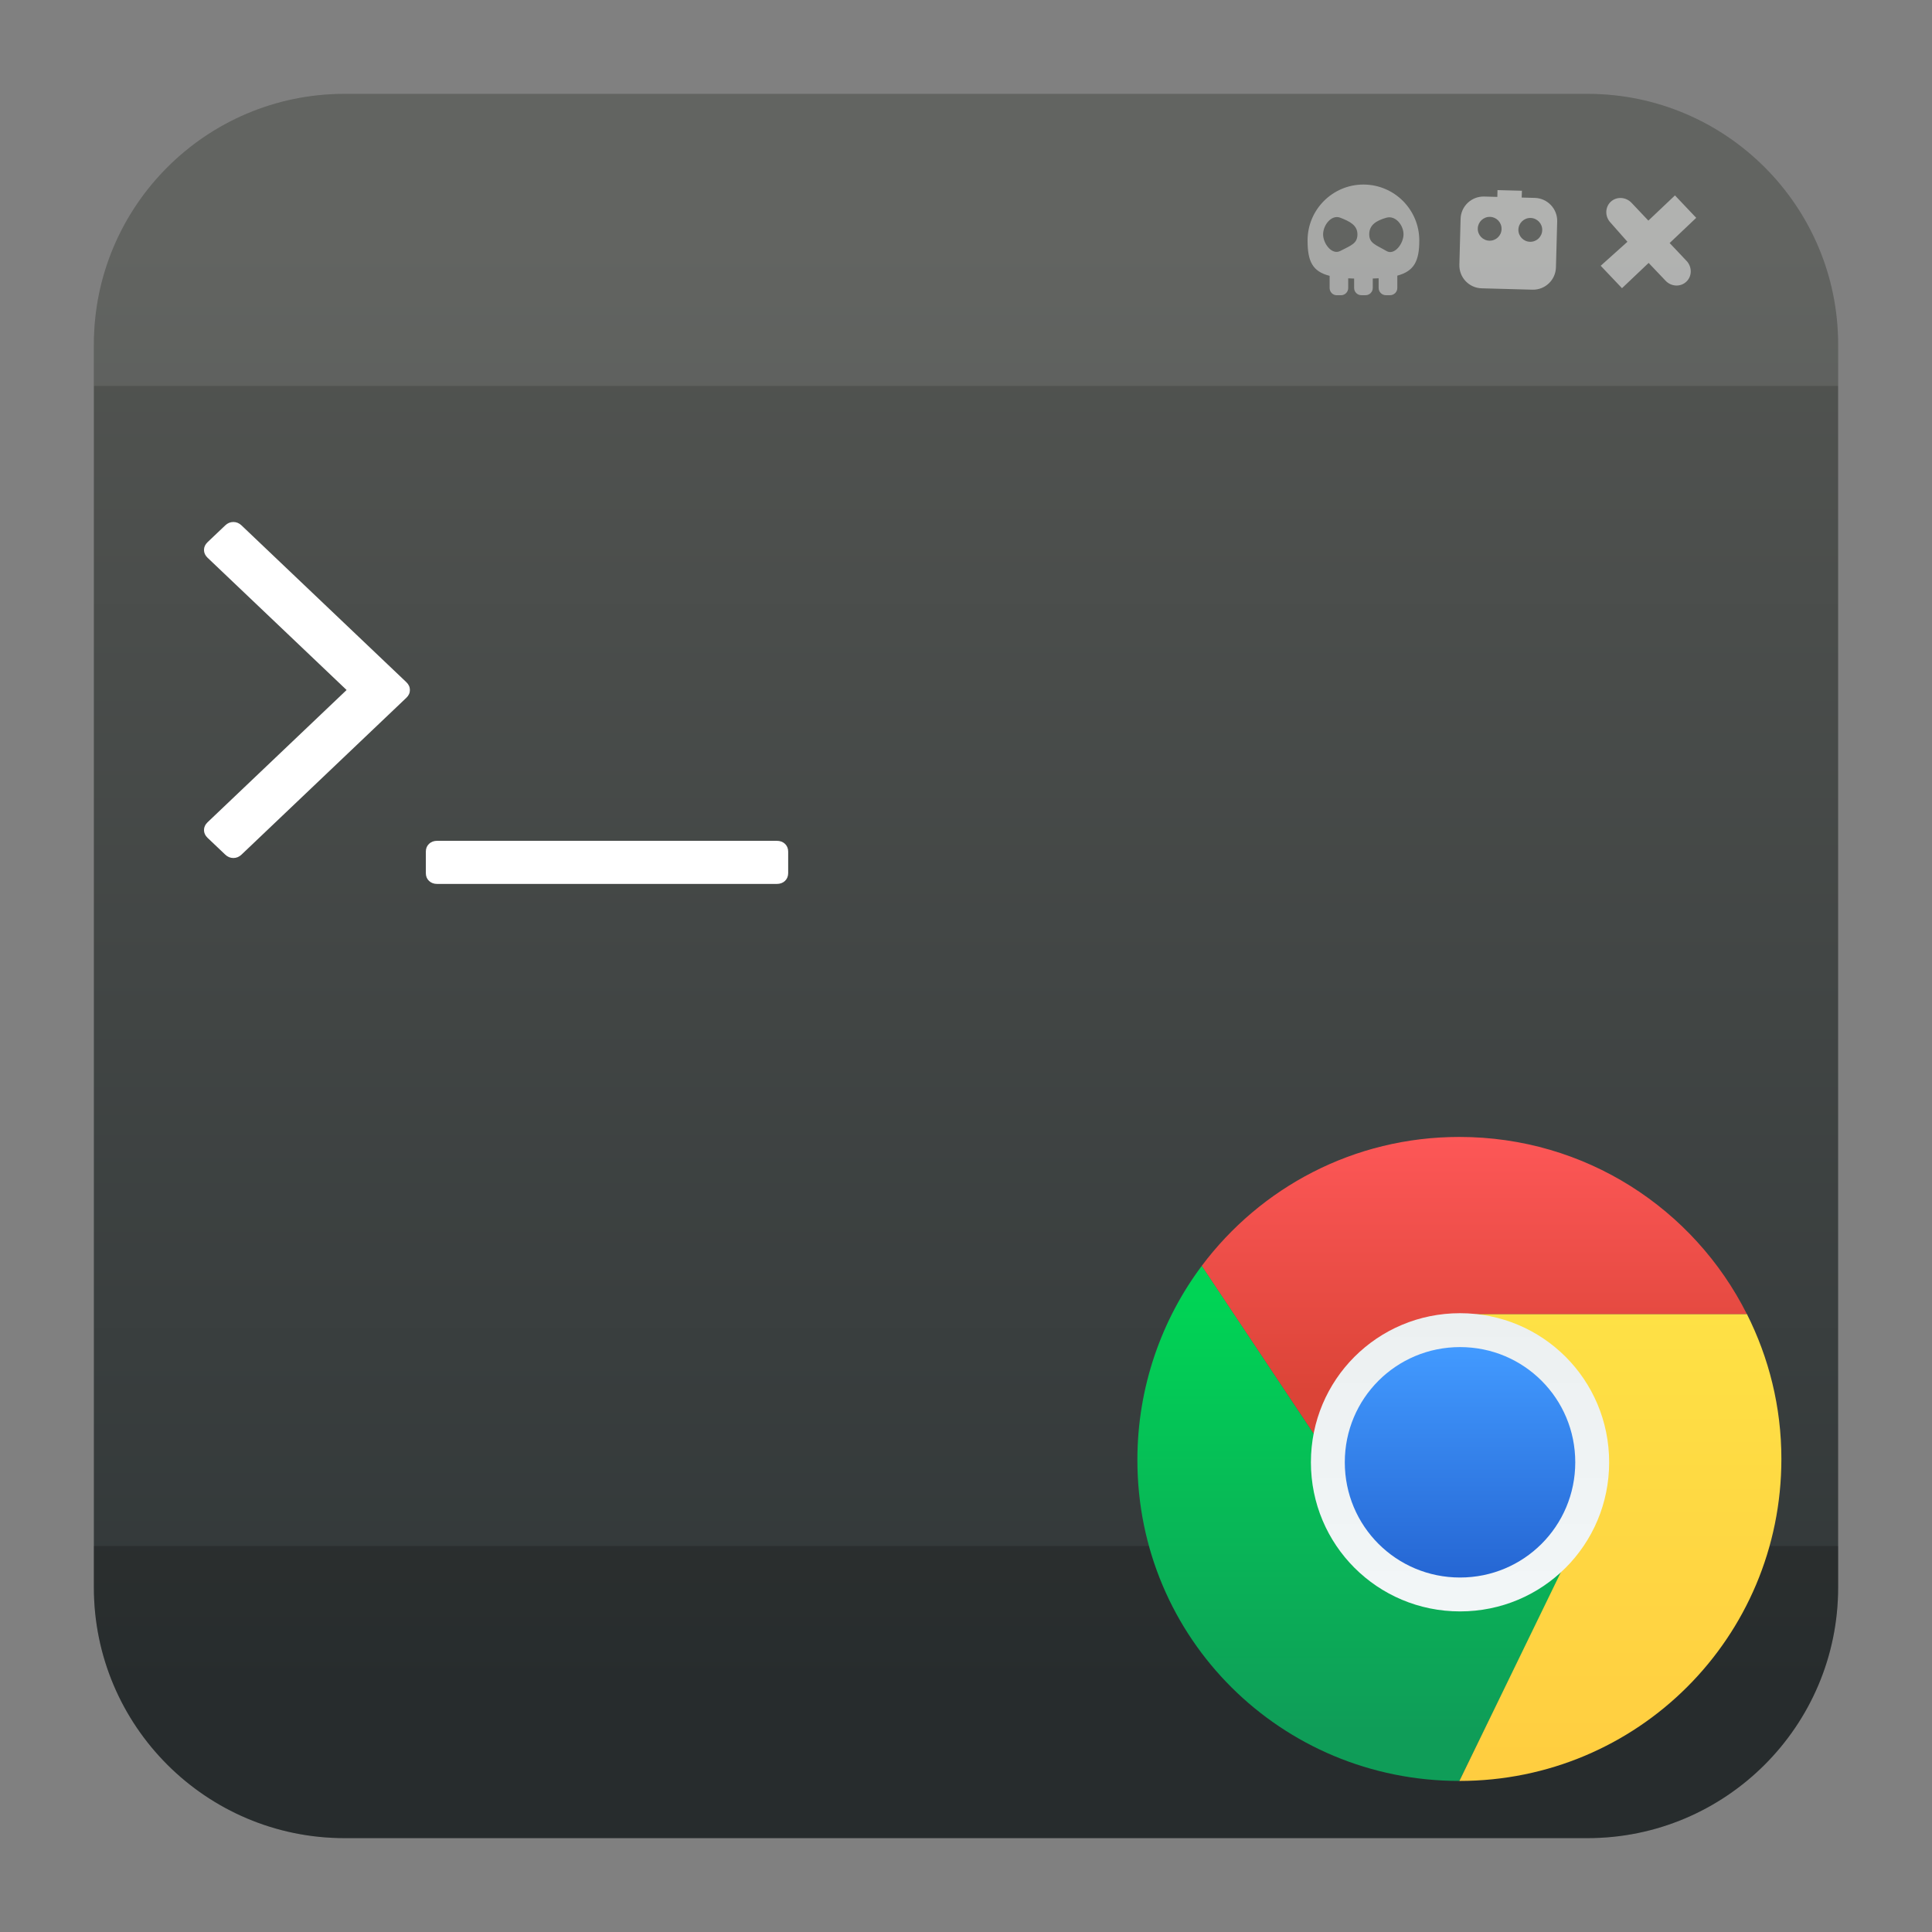
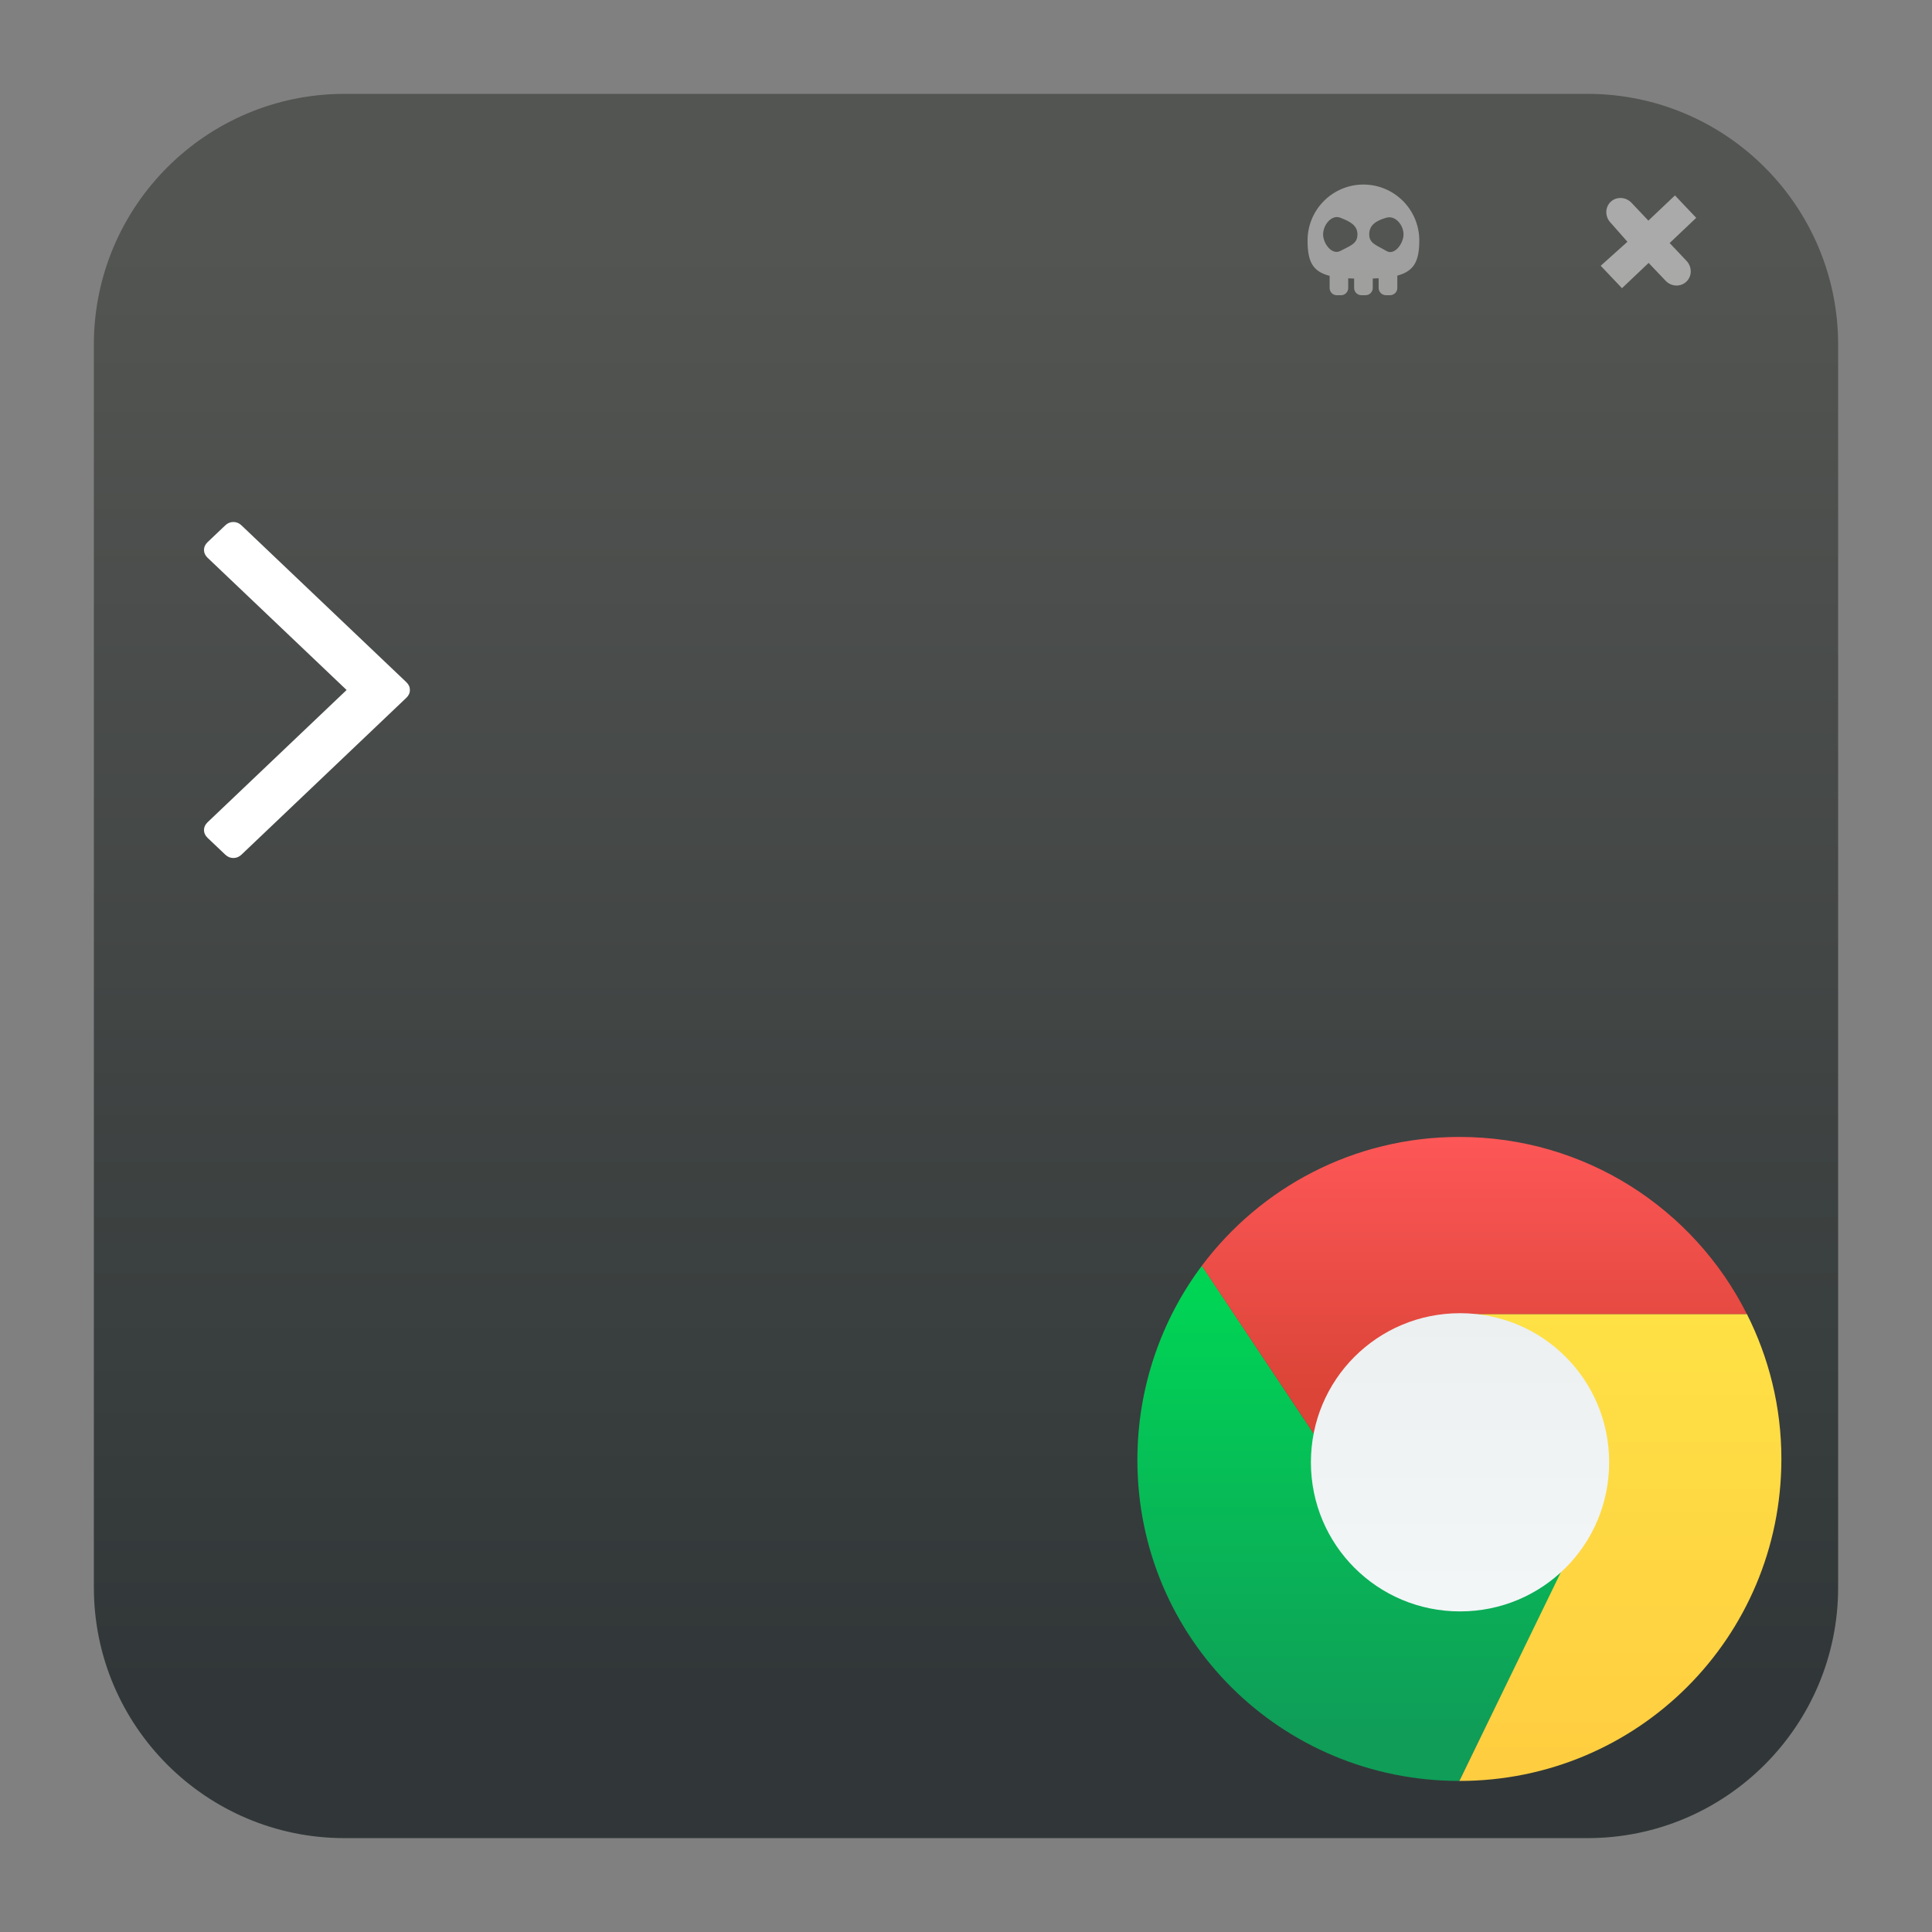
<svg xmlns="http://www.w3.org/2000/svg" clip-rule="evenodd" fill-rule="evenodd" stroke-linejoin="round" stroke-miterlimit="2" viewBox="0 0 48 48">
  <rect x="0" y="0" width="48" height="48" fill="#808080" stroke="none" />
  <linearGradient id="a" x2="1" gradientTransform="matrix(0 -36.217 36.217 0 275.714 42.119)" gradientUnits="userSpaceOnUse">
    <stop stop-color="#313738" offset="0" />
    <stop stop-color="#535552" offset="1" />
  </linearGradient>
  <linearGradient id="b" x2="1" gradientTransform="matrix(-.033 -10.799 10.799 -.033 381.376 41.966)" gradientUnits="userSpaceOnUse">
    <stop stop-color="#0f9d58" offset="0" />
    <stop stop-color="#00d455" offset="1" />
  </linearGradient>
  <linearGradient id="c" x2="1" gradientTransform="matrix(0 -11.6 11.6 0 430.818 44.247)" gradientUnits="userSpaceOnUse">
    <stop stop-color="#ffcd40" offset="0" />
    <stop stop-color="#fee145" offset="1" />
  </linearGradient>
  <linearGradient id="d" x2="1" gradientTransform="matrix(0 -6.4 6.4 0 222.738 34.647)" gradientUnits="userSpaceOnUse">
    <stop stop-color="#db4437" offset="0" />
    <stop stop-color="#fd5757" offset="1" />
  </linearGradient>
  <linearGradient id="e" x2="1" gradientTransform="matrix(0 -6.998 6.998 0 271.262 39.624)" gradientUnits="userSpaceOnUse">
    <stop stop-color="#f2f6f7" offset="0" />
    <stop stop-color="#ecf0f1" offset="1" />
  </linearGradient>
  <linearGradient id="f" x2="1" gradientTransform="matrix(0 -5.726 5.726 0 233.358 39.193)" gradientUnits="userSpaceOnUse">
    <stop stop-color="#2566d3" offset="0" />
    <stop stop-color="#429aff" offset="1" />
  </linearGradient>
  <path d="m39.44 2.332c3.438 0 6.228 2.79 6.228 6.228v30.88c0 3.438-2.79 6.228-6.228 6.228h-30.88c-3.438 0-6.228-2.79-6.228-6.228v-30.88c0-3.438 2.79-6.228 6.228-6.228z" fill="url(#a)" />
-   <path d="m2.332 9.588v-1.028c0-3.438 2.79-6.228 6.228-6.228h30.88c3.438 0 6.228 2.79 6.228 6.228v1.028z" fill="#ebebeb" fill-opacity=".1" />
-   <path d="m45.668 38.412v1.028c0 3.438-2.79 6.228-6.228 6.228h-30.88c-3.438 0-6.228-2.79-6.228-6.228v-1.028z" fill-opacity=".2" />
  <path d="m33.317 7.335h-.105c-.099 0-.178-.081-.178-.18v-.302c-.426-.107-.548-.36-.548-.879 0-.766.622-1.389 1.388-1.389s1.388.623 1.388 1.389c0 .511-.129.763-.546.874v.306c0 .1-.081.18-.18.18h-.104c-.099 0-.18-.08-.18-.18v-.24c-.047.003-.095.005-.146.006v.235c0 .099-.08.179-.179.179h-.104c-.1 0-.18-.08-.18-.179v-.234c-.051-.001-.1-.003-.147-.006v.24c0 .099-.08.18-.179.18zm-.018-1.926c.235.092.426.185.426.414 0 .227-.154.271-.426.412-.209.109-.427-.185-.427-.412 0-.229.207-.499.427-.414zm1.145 0c.227-.064.426.185.426.414 0 .227-.224.533-.426.412-.248-.147-.426-.185-.426-.412 0-.229.166-.34.426-.414z" fill="#ededed" fill-opacity=".5" />
  <g fill="#fff">
    <path d="m40.535 5.039.418.442.661-.626.528.557-.66.626.418.442c.143.15.141.383-.003.518-.144.137-.376.126-.517-.024l-.42-.442-.662.628-.529-.557.664-.596-.419-.475c-.143-.15-.14-.382.003-.518.144-.136.376-.125.518.025z" fill-opacity=".5" />
-     <path d="m37.201 4.892.004-.169.607.016-.006.169.328.009c.314.009.563.272.554.586l-.031 1.139c-.008.315-.27.564-.585.555l-1.26-.034c-.315-.008-.563-.271-.554-.585l.03-1.14c.008-.315.271-.563.586-.555zm-.182.496c.163.004.292.141.287.304-.003.163-.14.292-.303.288s-.293-.141-.288-.304c.004-.163.141-.292.304-.288zm1.009.027c.163.005.293.14.288.304-.004.164-.14.293-.304.288-.163-.004-.292-.14-.288-.304.005-.163.141-.292.304-.288z" fill-opacity=".5" />
-     <path d="m19.503 20.965c-.053-.05-.121-.075-.203-.075h-8.439c-.082 0-.149.025-.202.075-.053.051-.079.115-.079.193v.535c0 .078.026.142.079.193.053.05.12.075.202.075h8.439c.082 0 .15-.025.203-.075.052-.051.079-.115.079-.193v-.535c0-.078-.027-.142-.079-.193z" fill-rule="nonzero" />
    <path d="m6 13.053c-.059-.056-.126-.084-.202-.084s-.144.028-.202.084l-.44.418c-.058.056-.088.12-.088.192 0 .073.03.137.088.193l3.455 3.287-3.455 3.287c-.058.056-.088.12-.088.192 0 .073.03.137.088.193l.44.418c.058.056.126.084.202.084s.143-.028.202-.084l4.097-3.898c.058-.055.087-.12.087-.192 0-.073-.029-.137-.087-.193z" fill-rule="nonzero" />
  </g>
  <path d="m29.86 31.447c-1.002 1.336-1.602 3.019-1.602 4.825 0 4.432 3.568 7.975 8 7.975l2.8-5.735-5.2-1.065z" fill="url(#b)" />
  <path d="m36.658 32.647 2.4 5.84-2.8 5.76c4.432 0 8-3.568 8-8 0-1.298-.312-2.518-.857-3.6z" fill="url(#c)" />
  <path d="m36.257 28.247c-2.626 0-4.942 1.259-6.399 3.202l3.999 5.998 5.2 1.04-2.4-5.84h6.743c-1.314-2.612-4.009-4.4-7.143-4.4z" fill="url(#d)" />
  <path d="m36.274 32.626c2.053 0 3.705 1.652 3.705 3.704 0 2.053-1.652 3.705-3.705 3.705-2.052 0-3.705-1.652-3.705-3.705 0-2.052 1.653-3.704 3.705-3.704z" fill="url(#e)" fill-rule="nonzero" />
-   <path d="m36.274 33.468c1.586 0 2.863 1.276 2.863 2.862s-1.277 2.863-2.863 2.863-2.863-1.277-2.863-2.863 1.277-2.862 2.863-2.862z" fill="url(#f)" fill-rule="nonzero" />
</svg>